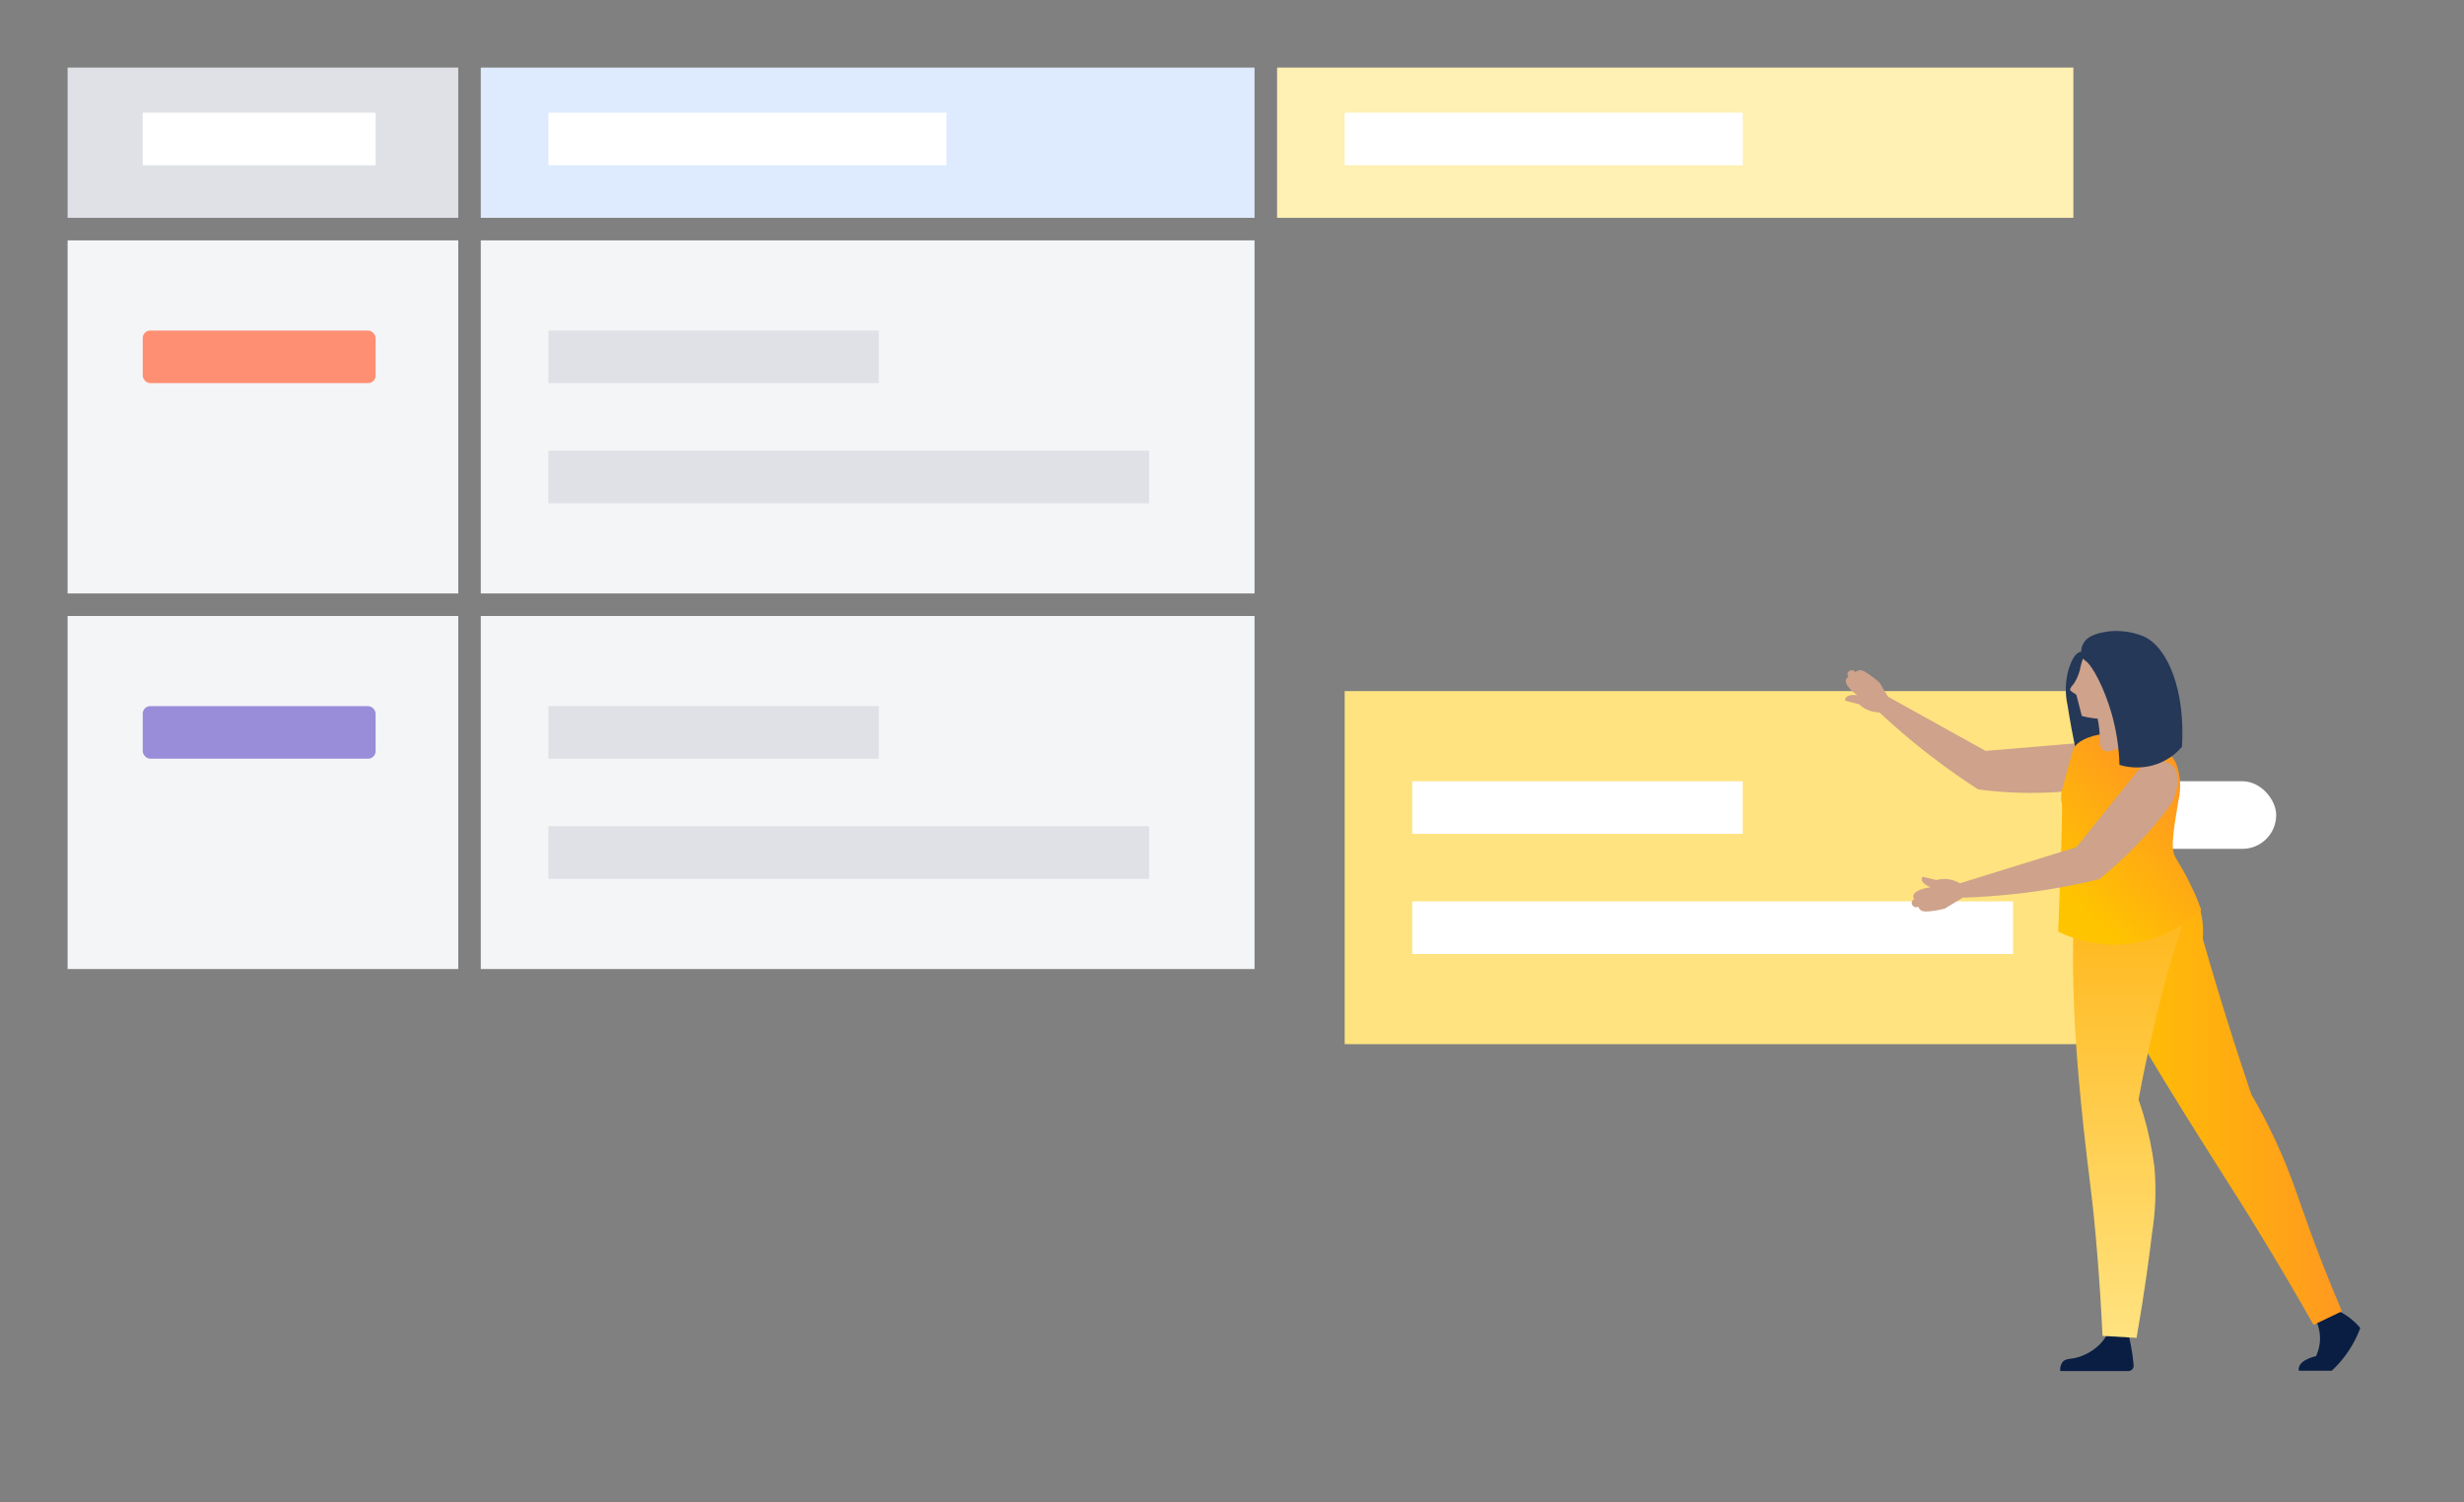
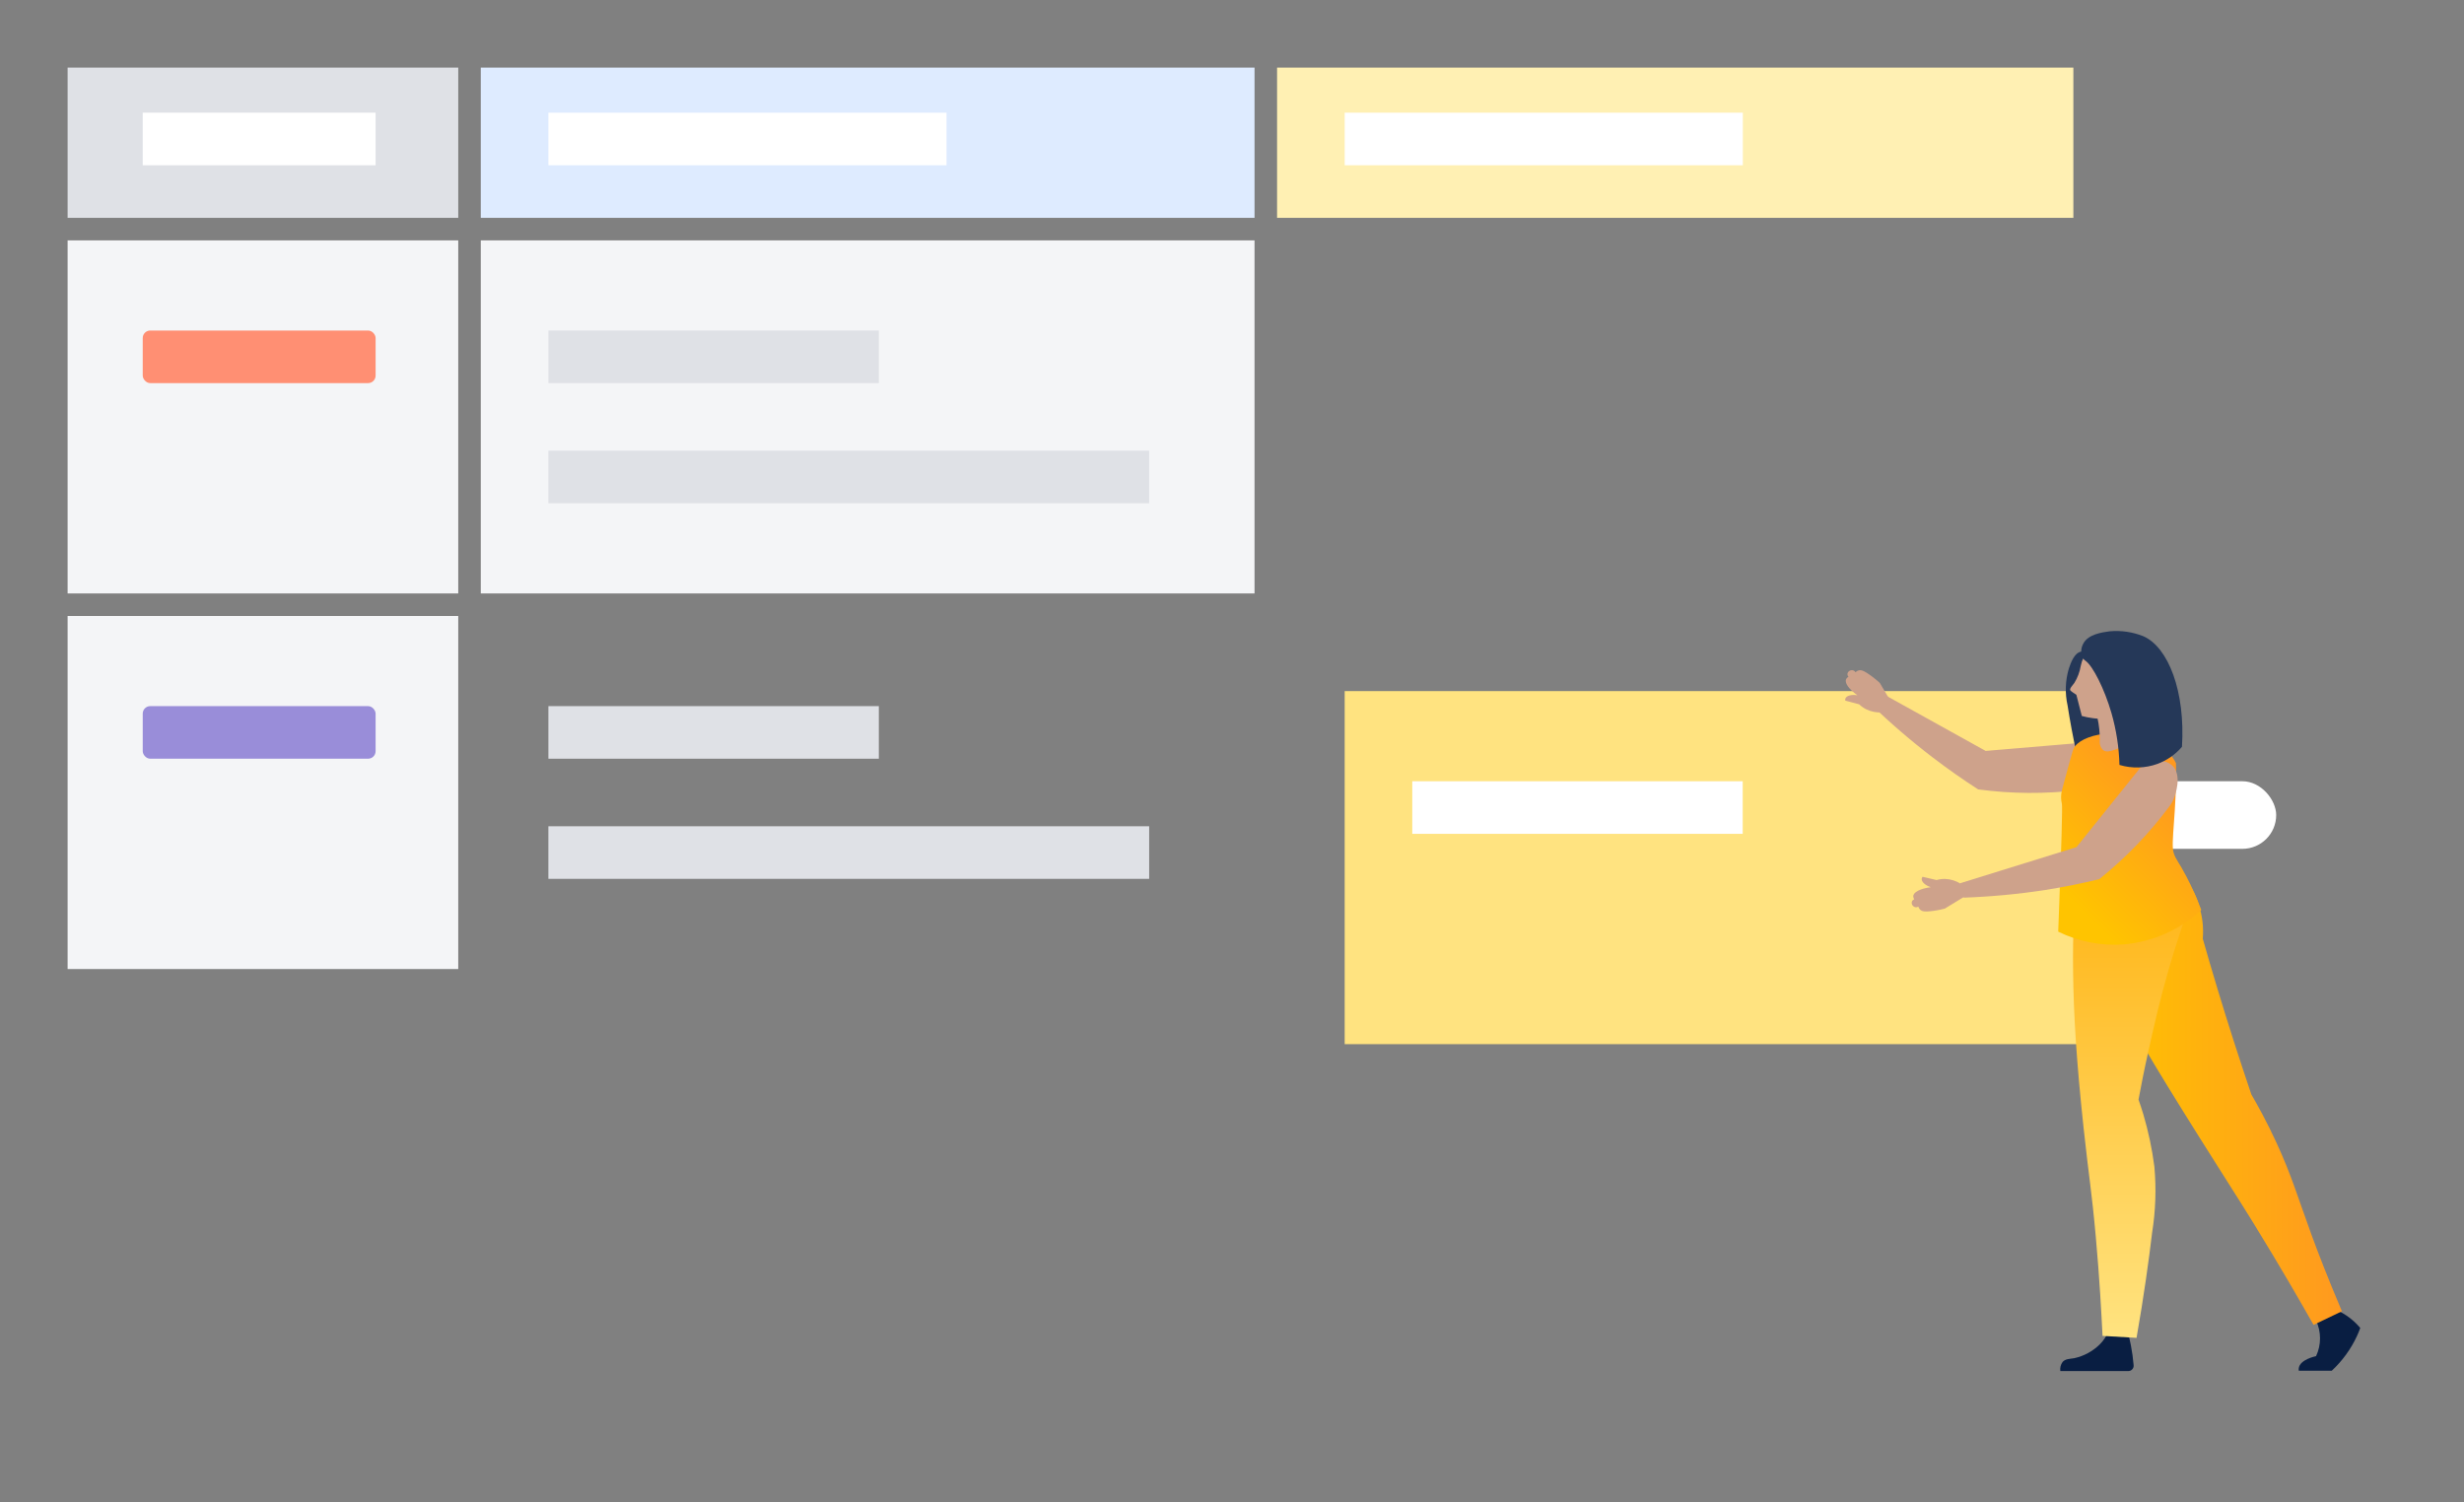
<svg xmlns="http://www.w3.org/2000/svg" width="328" height="200" viewBox="0 0 328 200">
  <rect x="0" y="0" width="328" height="200" fill="#808080" stroke="none" />
  <defs>
    <linearGradient id="customer-impact-assessment-step2-a" x1=".083%" x2="100.054%" y1="49.993%" y2="49.993%">
      <stop offset="7%" stop-color="#FFC400" />
      <stop offset="100%" stop-color="#FF991F" />
    </linearGradient>
    <linearGradient id="customer-impact-assessment-step2-b" x1="50%" x2="50%" y1="0%" y2="100%">
      <stop offset="0%" stop-color="#FFB10D" />
      <stop offset="100%" stop-color="#FFE380" />
    </linearGradient>
    <linearGradient id="customer-impact-assessment-step2-c" x1="23.249%" x2="69.6%" y1="88.105%" y2="19.668%">
      <stop offset="0%" stop-color="#FFC400" />
      <stop offset="100%" stop-color="#FF991F" />
    </linearGradient>
  </defs>
  <g fill="none" fill-rule="evenodd">
    <rect width="52" height="20" x="9" y="9" fill="#DFE1E6" />
    <rect width="103" height="20" x="64" y="9" fill="#DEEBFF" />
    <rect width="31" height="7" x="19" y="15" fill="#FFF" />
    <rect width="53" height="7" x="73" y="15" fill="#FFF" />
    <rect width="52" height="47" x="9" y="32" fill="#F4F5F7" />
    <rect width="72" height="9" x="231" y="104" fill="#FFF" rx="4.5" />
    <rect width="31" height="7" x="19" y="44" fill="#FF8F73" rx="1" />
    <rect width="52" height="47" x="9" y="82" fill="#F4F5F7" />
    <rect width="103" height="47" x="64" y="32" fill="#F4F5F7" />
    <rect width="106" height="20" x="170" y="9" fill="#FFF0B3" />
    <rect width="53" height="7" x="179" y="15" fill="#FFF" />
    <rect width="106" height="47" x="179" y="92" fill="#FFE380" />
    <rect width="43.987" height="7" x="187.997" y="104" fill="#FFF" />
-     <rect width="79.976" height="7" x="187.997" y="119.994" fill="#FFF" />
    <rect width="43.987" height="7" x="73" y="44" fill="#DFE1E6" />
    <rect width="79.976" height="7" x="72.997" y="59.994" fill="#DFE1E6" />
    <g fill-rule="nonzero" transform="translate(244 84)">
      <path fill="#CEA28B" d="M6.059 8.044L5 9.709C7.614 12.24 10.373 14.615 13.264 16.824 15.346 18.417 17.374 19.829 19.329 21.087 23.788 21.683 28.305 21.711 32.771 21.169 33.196 21.116 33.613 21.01 34.011 20.852 34.192 20.78 37.152 19.567 36.98 17.548 36.871 16.272 35.55 15.041 33.748 14.833L20.325 15.964 6.059 8.044zM17.998 35.054L14.884 36.955C14.213 37.131 13.529 37.252 12.839 37.317 12.305 37.362 11.861 37.371 11.572 37.064 11.472 36.958 11.397 36.831 11.354 36.692 11.178 36.806 10.951 36.806 10.775 36.692 10.585 36.583 10.47 36.378 10.476 36.158 10.489 35.954 10.625 35.778 10.82 35.715 10.735 35.603 10.687 35.467 10.684 35.326 10.684 34.774 11.59 34.294 13.02 34.104 12.278 33.859 11.798 33.407 11.807 33.017 11.815 32.908 11.856 32.804 11.925 32.719L13.789 33.153C14.168 33.043 14.562 32.995 14.957 33.008 15.651 33.037 16.326 33.239 16.921 33.597L17.998 35.054z" />
      <path fill="#253858" d="M31.395,5.011 C30.921,6.609 30.865,8.301 31.232,9.927 C31.531,11.836 31.947,14.19 32.553,16.869 C34.418,16.401 36.035,15.243 37.079,13.629 C39.569,9.42 35.839,4.296 34.264,3.138 C33.936,2.842 33.5,2.698 33.06,2.739 C32.119,2.893 31.666,4.224 31.395,5.011 Z" />
      <path fill="#CEA28B" d="M8.522,8.335 L5.408,10.236 C4.737,10.412 4.053,10.533 3.363,10.598 C2.829,10.644 2.385,10.653 2.095,10.345 C1.996,10.239 1.921,10.112 1.878,9.974 C1.702,10.088 1.475,10.088 1.299,9.974 C1.109,9.864 0.994,9.659 1,9.44 C1.013,9.235 1.149,9.059 1.344,8.996 C1.259,8.884 1.211,8.748 1.208,8.607 C1.208,8.055 2.114,7.575 3.544,7.385 C2.802,7.141 2.322,6.688 2.331,6.299 C2.338,6.189 2.38,6.085 2.449,6 L4.313,6.434 C4.692,6.325 5.086,6.276 5.481,6.29 C6.175,6.318 6.85,6.521 7.445,6.878 L8.522,8.335 Z" transform="scale(1 -1) rotate(-28 -28.572 0)" />
      <path fill="#091E42" d="M66.162,90.061 C67.733,90.572 69.128,91.513 70.191,92.777 C70.064,93.13 69.919,93.492 69.747,93.863 C68.94,95.602 67.802,97.166 66.398,98.47 L62.008,98.47 C61.988,98.351 61.988,98.228 62.008,98.108 C62.198,96.977 64.18,96.561 64.307,96.533 C65.013,95.031 65.013,93.293 64.307,91.79 L66.162,90.061 Z" />
      <path fill="url(#customer-impact-assessment-step2-a)" d="M46.448,32.601 C43.524,30.157 36.744,31.297 34.681,34.783 C32.544,38.403 35.586,44.468 39.306,51.574 C40.32,53.538 41.868,56.398 48.874,67.559 C52.757,73.75 53.553,74.9 56.016,78.892 C59.537,84.612 62.252,89.328 63.972,92.37 L67.747,90.559 C65.936,86.278 64.569,82.757 63.691,80.349 C61.836,75.271 61.066,72.537 59.075,68.202 C57.763,65.341 56.513,63.105 55.69,61.684 C54.905,59.367 54.13,57.017 53.363,54.633 C51.879,49.999 50.5,45.442 49.227,40.965 C49.355,39.435 49.17,37.895 48.684,36.439 C48.278,34.99 47.508,33.669 46.448,32.601 Z" />
      <path fill="#091E42" d="M39.197,93.139 C39.369,93.745 39.523,94.406 39.659,95.103 C39.828,95.977 39.949,96.859 40.021,97.746 C40.039,97.944 39.973,98.141 39.838,98.287 C39.704,98.434 39.514,98.517 39.315,98.516 L30.263,98.516 C30.201,98.091 30.309,97.659 30.562,97.312 C30.933,96.886 31.467,96.914 32.119,96.805 C33.388,96.527 34.554,95.9 35.486,94.995 C36.044,94.445 36.476,93.781 36.753,93.049 L39.197,93.139 Z" />
      <path fill="url(#customer-impact-assessment-step2-b)" d="M40.99,28.908 C38.978,28.406 36.848,28.732 35.079,29.813 C32.861,31.334 31.82,34.339 31.965,45.5 C32.038,51.058 32.391,57.095 33.359,66.129 C34.092,72.927 34.436,74.52 34.979,80.566 C35.486,86.178 35.731,90.786 35.884,93.836 L40.41,94.099 C41.397,88.486 42.049,83.743 42.483,80.095 C42.949,77.184 43.05,74.225 42.782,71.288 C42.478,68.939 41.988,66.617 41.316,64.345 C41.098,63.63 40.881,62.97 40.673,62.381 C40.953,60.87 41.406,58.516 42.049,55.647 C42.845,52.08 43.56,48.939 44.701,44.993 C46.629,38.358 47.416,37.679 46.937,35.507 C46.312,32.809 44.257,29.768 40.99,28.908 Z" />
-       <path fill="url(#customer-impact-assessment-step2-c)" d="M49.028,37.127 C46.188,39.781 42.537,41.4 38.663,41.725 C35.67,41.934 32.676,41.346 29.983,40.024 C30.444,27.903 30.553,23.377 30.472,23.024 C30.401,22.728 30.364,22.424 30.363,22.119 C30.363,21.467 30.472,21.214 31.331,18.046 C31.965,15.747 31.983,15.611 32.237,15.33 C32.825,14.525 34.663,13.647 37.097,13.647 C37.722,13.647 43.805,13.71 45.66,17.593 C46.265,19.173 46.382,20.898 45.995,22.545 C45.787,24.002 44.918,28.229 45.353,29.542 C45.678,30.519 45.95,30.592 47.045,32.674 C47.796,34.116 48.458,35.603 49.028,37.127 Z" />
+       <path fill="url(#customer-impact-assessment-step2-c)" d="M49.028,37.127 C46.188,39.781 42.537,41.4 38.663,41.725 C35.67,41.934 32.676,41.346 29.983,40.024 C30.444,27.903 30.553,23.377 30.472,23.024 C30.401,22.728 30.364,22.424 30.363,22.119 C30.363,21.467 30.472,21.214 31.331,18.046 C31.965,15.747 31.983,15.611 32.237,15.33 C32.825,14.525 34.663,13.647 37.097,13.647 C37.722,13.647 43.805,13.71 45.66,17.593 C45.787,24.002 44.918,28.229 45.353,29.542 C45.678,30.519 45.95,30.592 47.045,32.674 C47.796,34.116 48.458,35.603 49.028,37.127 Z" />
      <path fill="#CEA28B" d="M31.585,7.872 C31.585,7.935 31.721,8.017 31.947,8.189 C32.091,8.301 32.242,8.404 32.4,8.496 L33.124,11.311 C33.578,11.436 34.041,11.53 34.509,11.592 C35.639,11.757 36.79,11.711 37.903,11.456 C38.672,11.31 39.407,11.018 40.066,10.596 C42.223,9.187 42.951,6.367 41.747,4.09 C40.542,1.812 37.802,0.827 35.423,1.816 C34.473,2.198 33.694,2.912 33.232,3.826 C33.187,3.934 33.151,4.025 33.124,4.106 C33.063,4.29 33.015,4.477 32.979,4.667 C32.845,5.46 32.559,6.219 32.137,6.903 C31.829,7.329 31.485,7.636 31.585,7.872 Z" />
      <path fill="#CEA28B" d="M40.356 8.994C39.463 10.539 39.385 12.423 40.148 14.036 39.454 14.828 38.569 15.429 37.577 15.783 36.998 15.982 36.409 16.181 35.975 15.864 35.626 15.526 35.455 15.044 35.513 14.561 35.53 13.554 35.426 12.548 35.206 11.565L40.356 8.994zM16.93 33.579L17.401 35.498C21.02 35.369 24.629 35.031 28.209 34.484 30.797 34.077 33.223 33.579 35.45 33.036 38.955 30.218 42.087 26.966 44.773 23.359 45.028 23.016 45.238 22.642 45.398 22.246 45.47 22.065 46.638 19.087 45.054 17.811 44.058 17.005 42.248 17.123 40.854 18.272L32.409 28.772 16.93 33.579z" />
      <path fill="#253858" d="M37.079,10.949 C37.719,13.189 38.074,15.5 38.138,17.829 C39.793,18.325 41.563,18.277 43.189,17.693 C44.453,17.225 45.578,16.443 46.457,15.421 C46.919,8.062 44.647,2.178 41.334,0.703 C39.899,0.125 38.347,-0.102 36.808,0.042 C35.821,0.178 33.929,0.431 33.296,1.726 C33.009,2.268 32.969,2.908 33.187,3.482 C33.299,3.69 33.461,3.867 33.658,3.998 C34.59,4.686 36.129,7.655 37.079,10.949 Z" />
    </g>
    <rect width="31" height="7" x="19" y="94" fill="#998DD9" rx="1" />
-     <rect width="103" height="47" x="64" y="82" fill="#F4F5F7" />
    <rect width="43.987" height="7" x="73" y="94" fill="#DFE1E6" />
    <rect width="79.976" height="7" x="72.997" y="109.994" fill="#DFE1E6" />
  </g>
</svg>